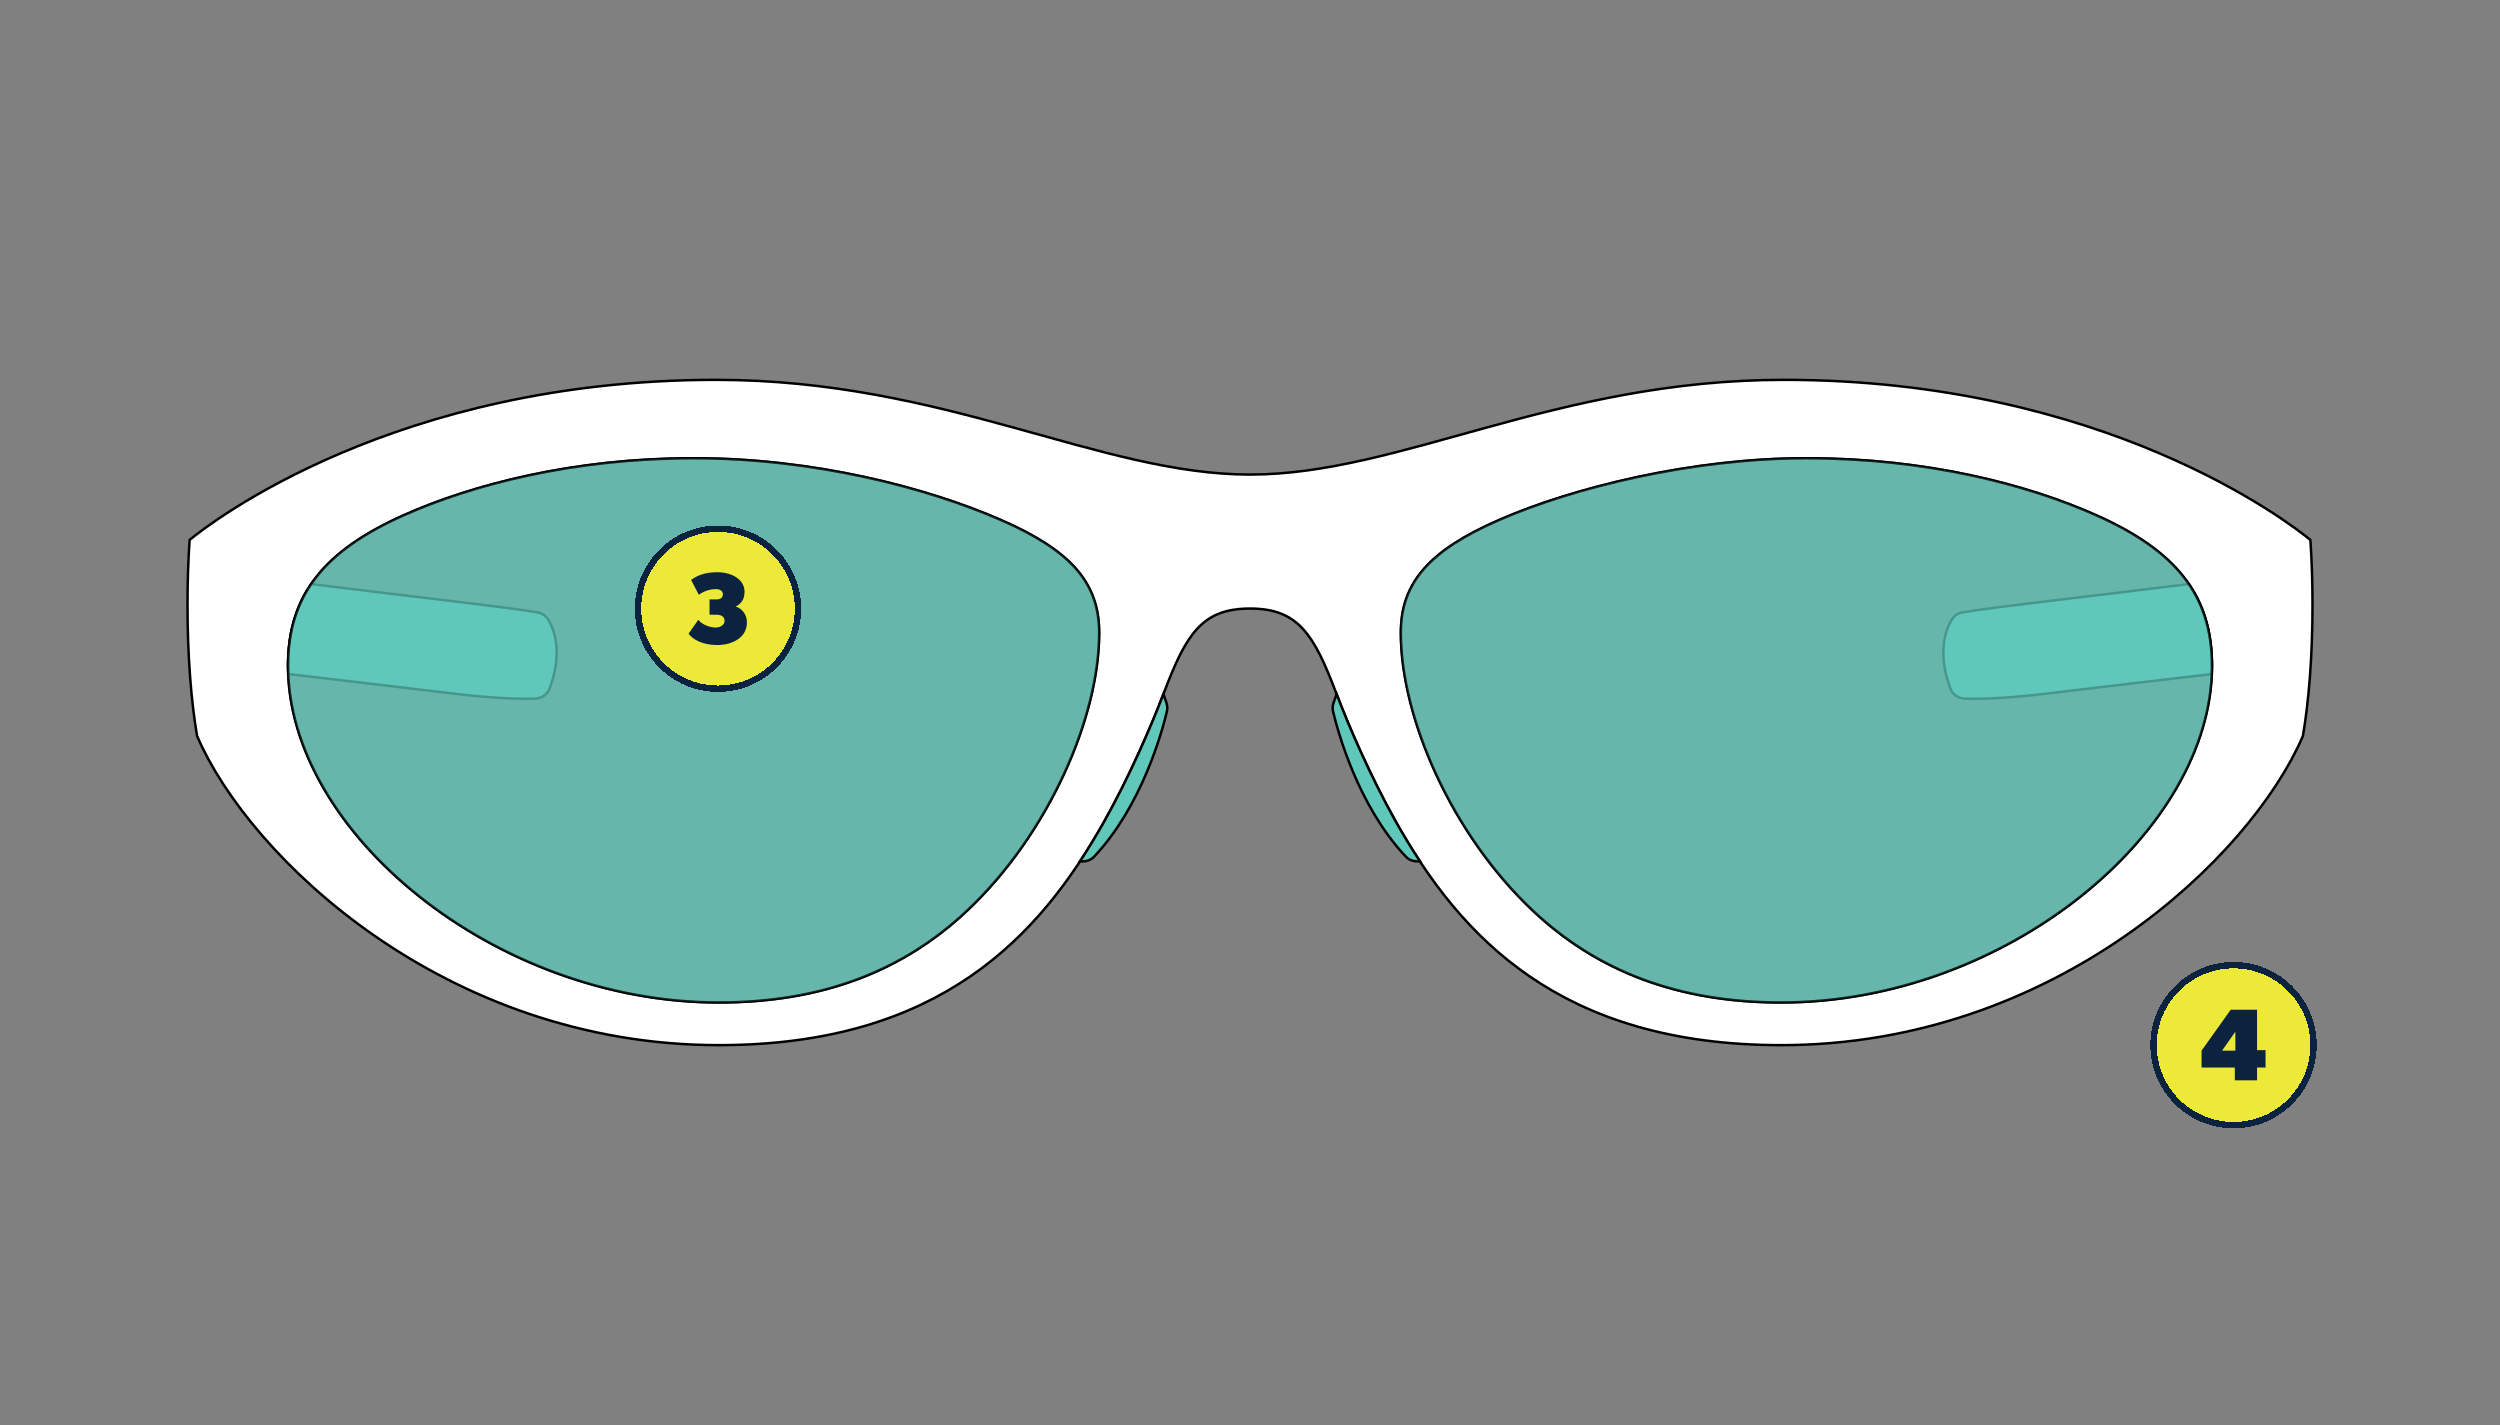
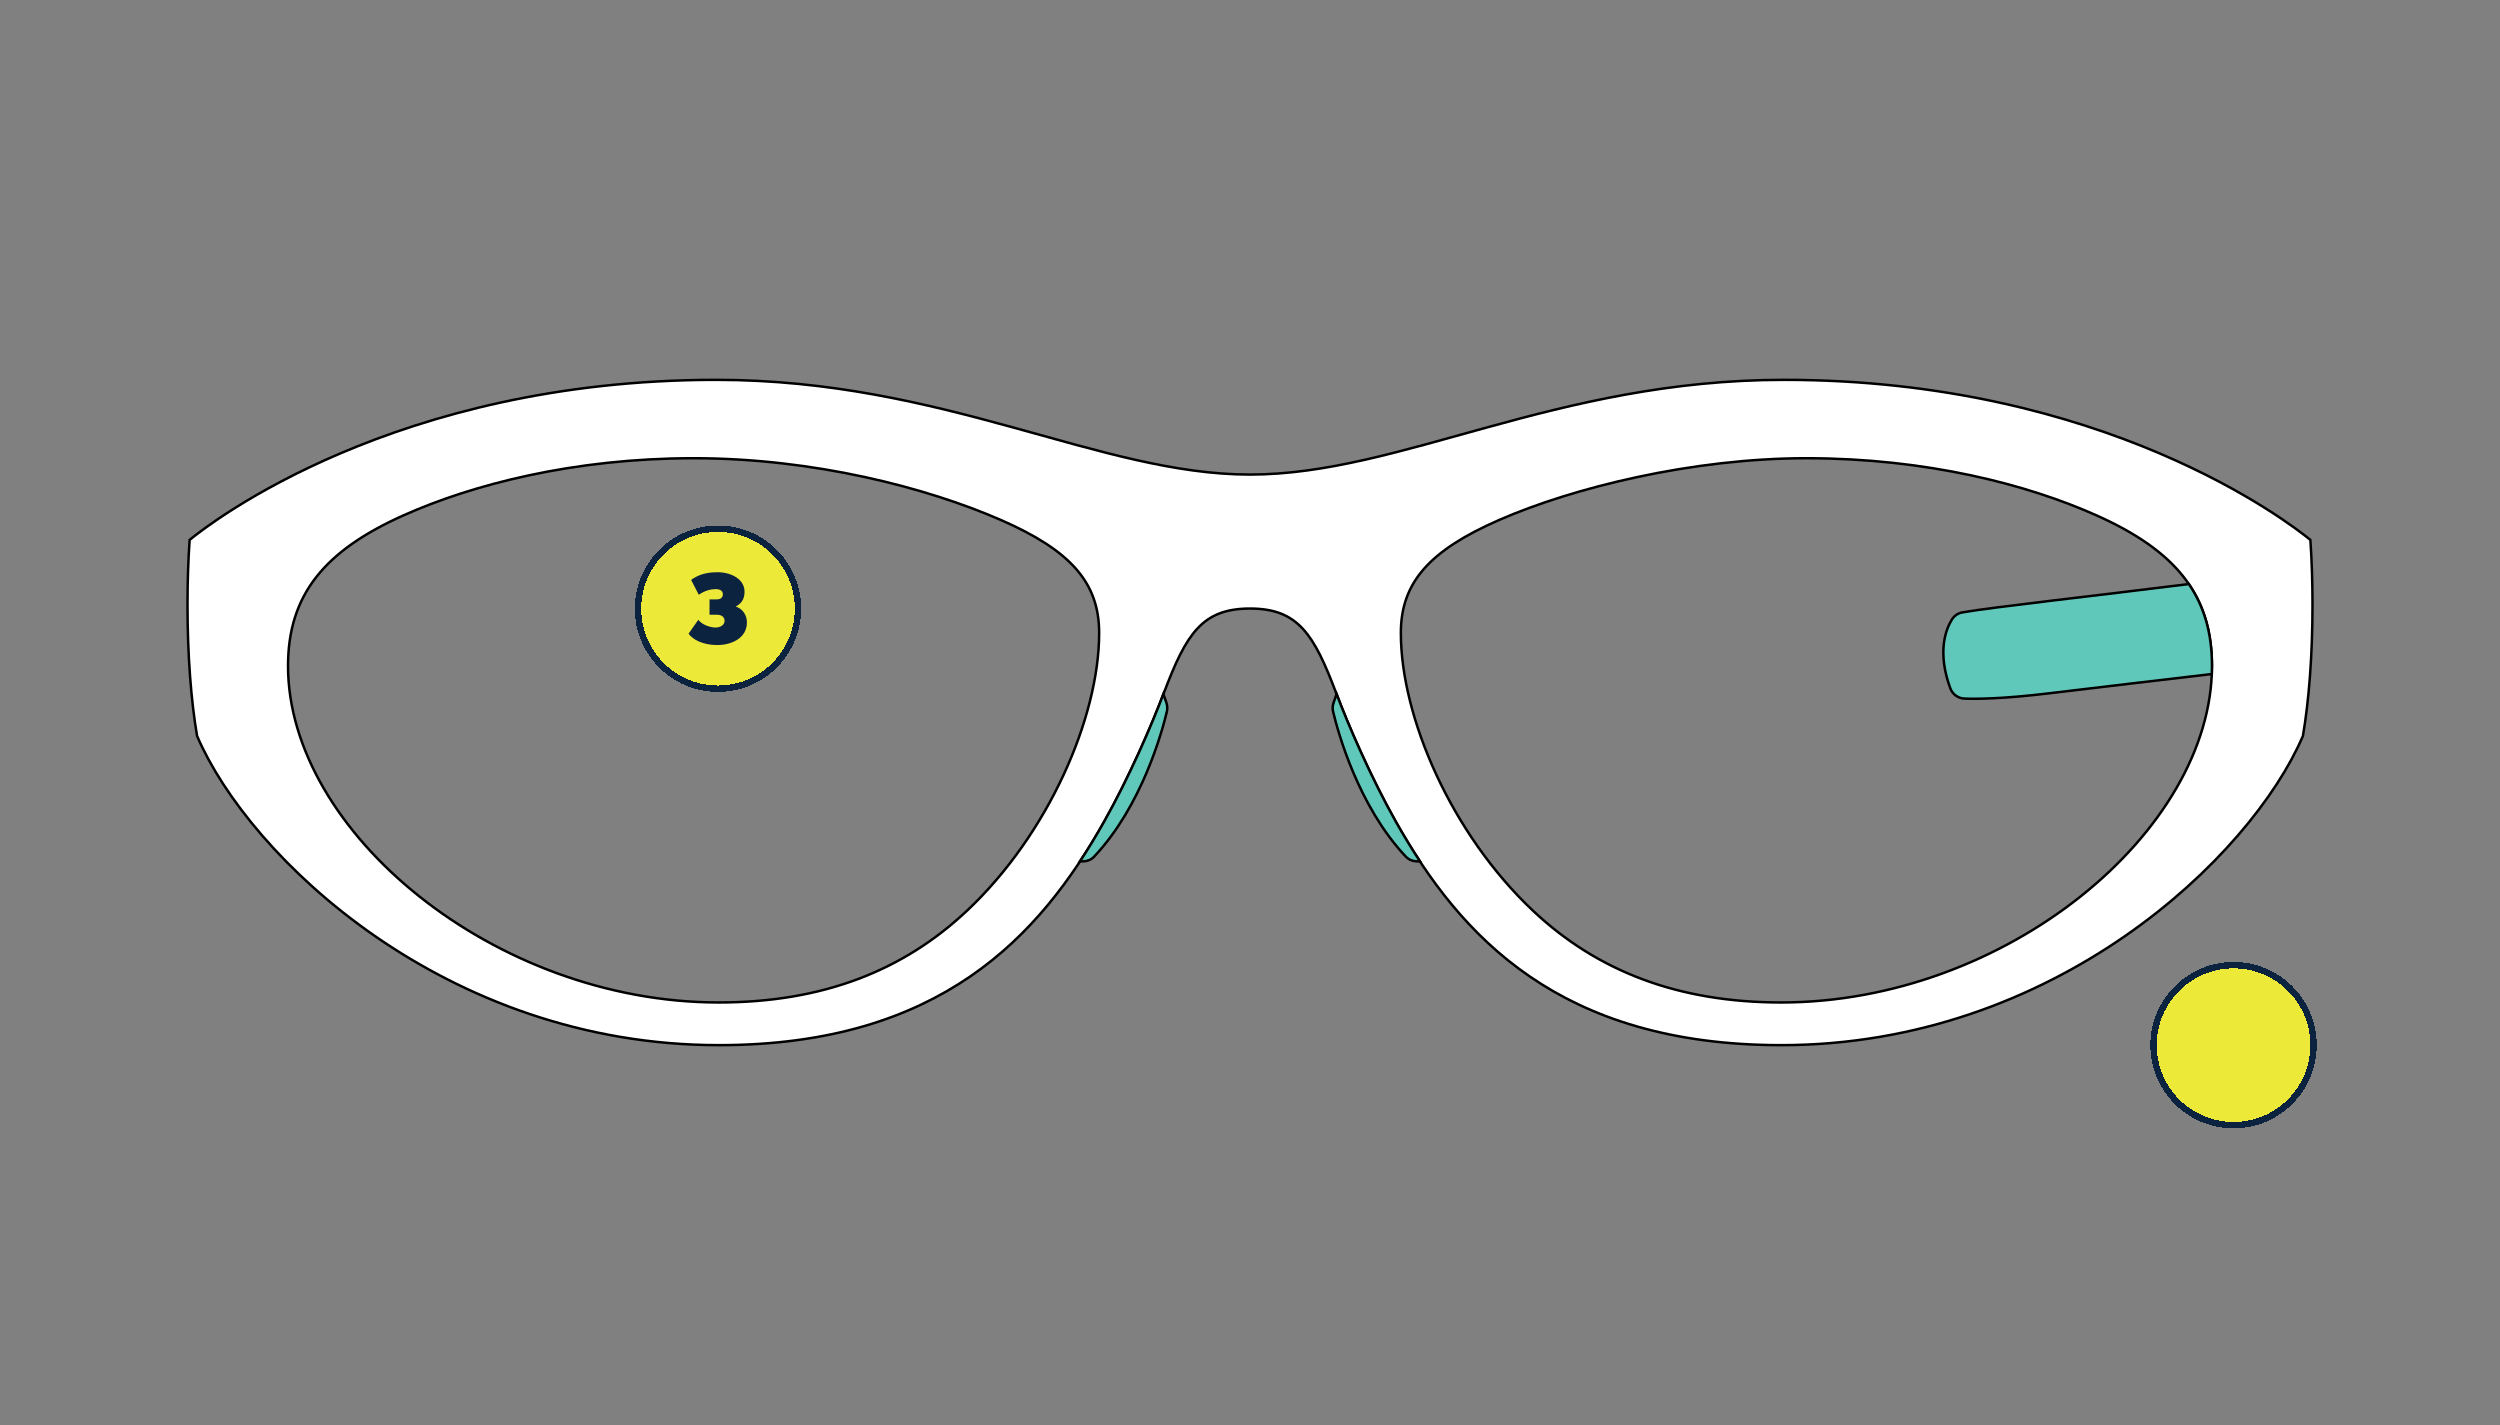
<svg xmlns="http://www.w3.org/2000/svg" viewBox="0 0 1000 570" id="Numbers">
  <rect x="0" y="0" width="1000" height="570" fill="#808080" stroke="none" />
  <defs>
    <style>
      .cls-1 {
        fill: #ede939;
      }

      .cls-2 {
        opacity: .75;
      }

      .cls-2, .cls-3 {
        fill: #5fc8ba;
      }

      .cls-2, .cls-3, .cls-4 {
        stroke: #000;
        stroke-miterlimit: 10;
      }

      .cls-4 {
        fill: #fff;
      }

      .cls-5 {
        fill: #0c2340;
      }

      .cls-6 {
        stroke-width: 2.56px;
      }

      .cls-6, .cls-7 {
        fill: none;
        stroke: #0c2340;
      }

      .cls-7 {
        stroke-width: 2.56px;
      }
    </style>
  </defs>
  <g>
    <path d="M924.15,215.96c-8.61-7.02-82.32-64.02-210.55-64.02-91.44,0-153.25,37.89-213.6,37.89s-122.15-37.89-213.6-37.89c-128.26,0-201.97,56.99-210.55,64.02-.56,8.14-.85,16.92-.85,26.04,0,20.11,1.45,38.48,3.83,52.38,20.86,48.63,99.45,123.68,208.67,123.68,88.65,0,128.36-43.6,154.1-89.25,10.14-17.97,19.22-39.05,23.9-51.5,8.96-23.78,15.38-33.89,34.5-33.89s25.54,10.11,34.5,33.89c4.68,12.46,13.76,33.53,23.88,51.5,25.76,45.65,65.47,89.25,154.12,89.25,109.22,0,187.81-75.05,208.67-123.68,2.38-13.9,3.83-32.27,3.83-52.38,0-9.12-.29-17.91-.85-26.04ZM386.72,364.36c-25.51,23.99-57.78,36.63-99.22,36.63-89.6,0-172.29-68.21-172.29-134.62,0-28.54,14.71-46.17,46.29-60.27,27.32-12.2,67.77-22.81,115.92-22.81s93.41,11.81,122.92,24.7c28.18,12.31,39.32,25.25,39.32,45.19,0,33.76-20.24,80.44-52.93,111.18ZM712.5,400.99c-41.45,0-73.73-12.64-99.23-36.63-32.7-30.74-52.93-77.42-52.93-111.18,0-19.94,11.13-32.88,39.32-45.19,29.49-12.9,77.08-24.7,122.9-24.7,48.17,0,88.63,10.61,115.92,22.81,31.6,14.09,46.31,31.73,46.31,60.27,0,66.41-82.71,134.62-172.29,134.62Z" class="cls-4" />
    <path d="M884.79,266.36c0,1.08-.02,2.17-.07,3.25-17.28,2.03-46.69,5.49-65.3,7.74-17.89,2.16-28.42,2.28-33.63,2.09-2.54-.1-4.78-1.71-5.66-4.09-5.34-14.54-1.82-23.57.63-27.55.94-1.51,2.49-2.55,4.25-2.85,12.52-2.17,52.39-6.54,90.52-11.33,6.24,9.13,9.26,19.82,9.26,32.74Z" class="cls-3" />
-     <path d="M219.87,275.35c-.88,2.38-3.12,3.99-5.66,4.09-5.21.19-15.73.07-33.62-2.09-18.62-2.25-48.03-5.72-65.31-7.74-.05-1.08-.07-2.17-.07-3.25,0-12.93,3.02-23.61,9.25-32.75,38.13,4.8,78.01,9.17,90.54,11.34,1.75.3,3.3,1.34,4.24,2.85,2.46,3.98,5.97,13.01.63,27.55Z" class="cls-3" />
-     <path d="M884.79,266.37c0,66.41-82.71,134.62-172.29,134.62-41.45,0-73.73-12.64-99.23-36.63-32.7-30.74-52.93-77.42-52.93-111.18,0-19.94,11.13-32.88,39.32-45.19,29.49-12.9,77.08-24.7,122.9-24.7,48.17,0,88.63,10.61,115.92,22.81,31.6,14.09,46.31,31.73,46.31,60.27Z" class="cls-2" />
-     <path d="M439.66,253.18c0,33.76-20.24,80.44-52.93,111.18-25.51,23.99-57.78,36.63-99.22,36.63-89.6,0-172.29-68.21-172.29-134.62,0-28.54,14.71-46.17,46.29-60.27,27.32-12.2,67.77-22.81,115.92-22.81s93.41,11.81,122.92,24.7c28.18,12.31,39.32,25.25,39.32,45.19Z" class="cls-2" />
    <path d="M466.74,284.67c-1.82,7.63-9.85,37.56-29.09,57.98-1.12,1.2-2.71,1.87-4.35,1.89l-1.32.02c3.44-5.2,6.62-10.48,9.62-15.81,10.04-17.78,19.06-38.65,23.76-51.14l1.22,3.54c.37,1.13.43,2.35.17,3.52Z" class="cls-3" />
    <path d="M568.01,344.56l-1.32-.02c-1.63-.02-3.23-.69-4.37-1.89-19.22-20.42-27.27-50.35-29.07-57.98-.29-1.17-.23-2.39.17-3.52l1.22-3.54c4.7,12.5,13.72,33.36,23.74,51.14,3,5.33,6.21,10.61,9.64,15.81Z" class="cls-3" />
  </g>
  <g>
    <path shape-rendering="crispEdges" d="M287.2,212.77h0c16.97,0,30.72,13.75,30.72,30.72h0c0,16.97-13.75,30.72-30.72,30.72h0c-16.97,0-30.72-13.75-30.72-30.72h0c0-16.97,13.75-30.72,30.72-30.72Z" class="cls-1" />
    <path d="M298.77,248.96c0-3.07-1.84-5.53-4.51-6.35,2.05-1.02,3.56-2.66,3.56-5.94,0-4.92-5.2-7.78-10.85-7.78s-8.48,1.64-10.53,3.07l3.07,5.94c2.66-1.84,5.12-2.25,6.76-2.25s2.87.61,2.87,2.05-1.02,2.05-2.46,2.05h-2.87v6.14h2.87c1.84,0,3.15.82,3.15,2.46s-1.72,2.66-3.56,2.66-5.12-.82-6.96-3.07l-3.89,5.53c1.6,2.25,5.53,4.55,11.47,4.55s11.88-2.91,11.88-9.05Z" class="cls-5" />
    <path shape-rendering="crispEdges" d="M287.2,211.49h0c17.67,0,32,14.33,32,32h0c0,17.67-14.33,32-32,32h0c-17.67,0-32-14.33-32-32h0c0-17.67,14.33-32,32-32Z" class="cls-7" />
  </g>
  <g>
    <path shape-rendering="crispEdges" d="M893.42,387.34h0c16.97,0,30.72,13.75,30.72,30.72h0c0,16.97-13.75,30.72-30.72,30.72h0c-16.97,0-30.72-13.75-30.72-30.72h0c0-16.97,13.75-30.72,30.72-30.72Z" class="cls-1" />
-     <path d="M902.82,427.02v5.12h-8.89v-5.12h-13.31v-6.76l11.67-16.38h10.53v16.18h3.4v6.96h-3.4ZM894.14,412.68l-5.32,7.58h5.32v-7.58Z" class="cls-5" />
    <path shape-rendering="crispEdges" d="M893.42,386.06h0c17.67,0,32,14.33,32,32h0c0,17.67-14.33,32-32,32h0c-17.67,0-32-14.33-32-32h0c0-17.67,14.33-32,32-32Z" class="cls-6" />
  </g>
</svg>